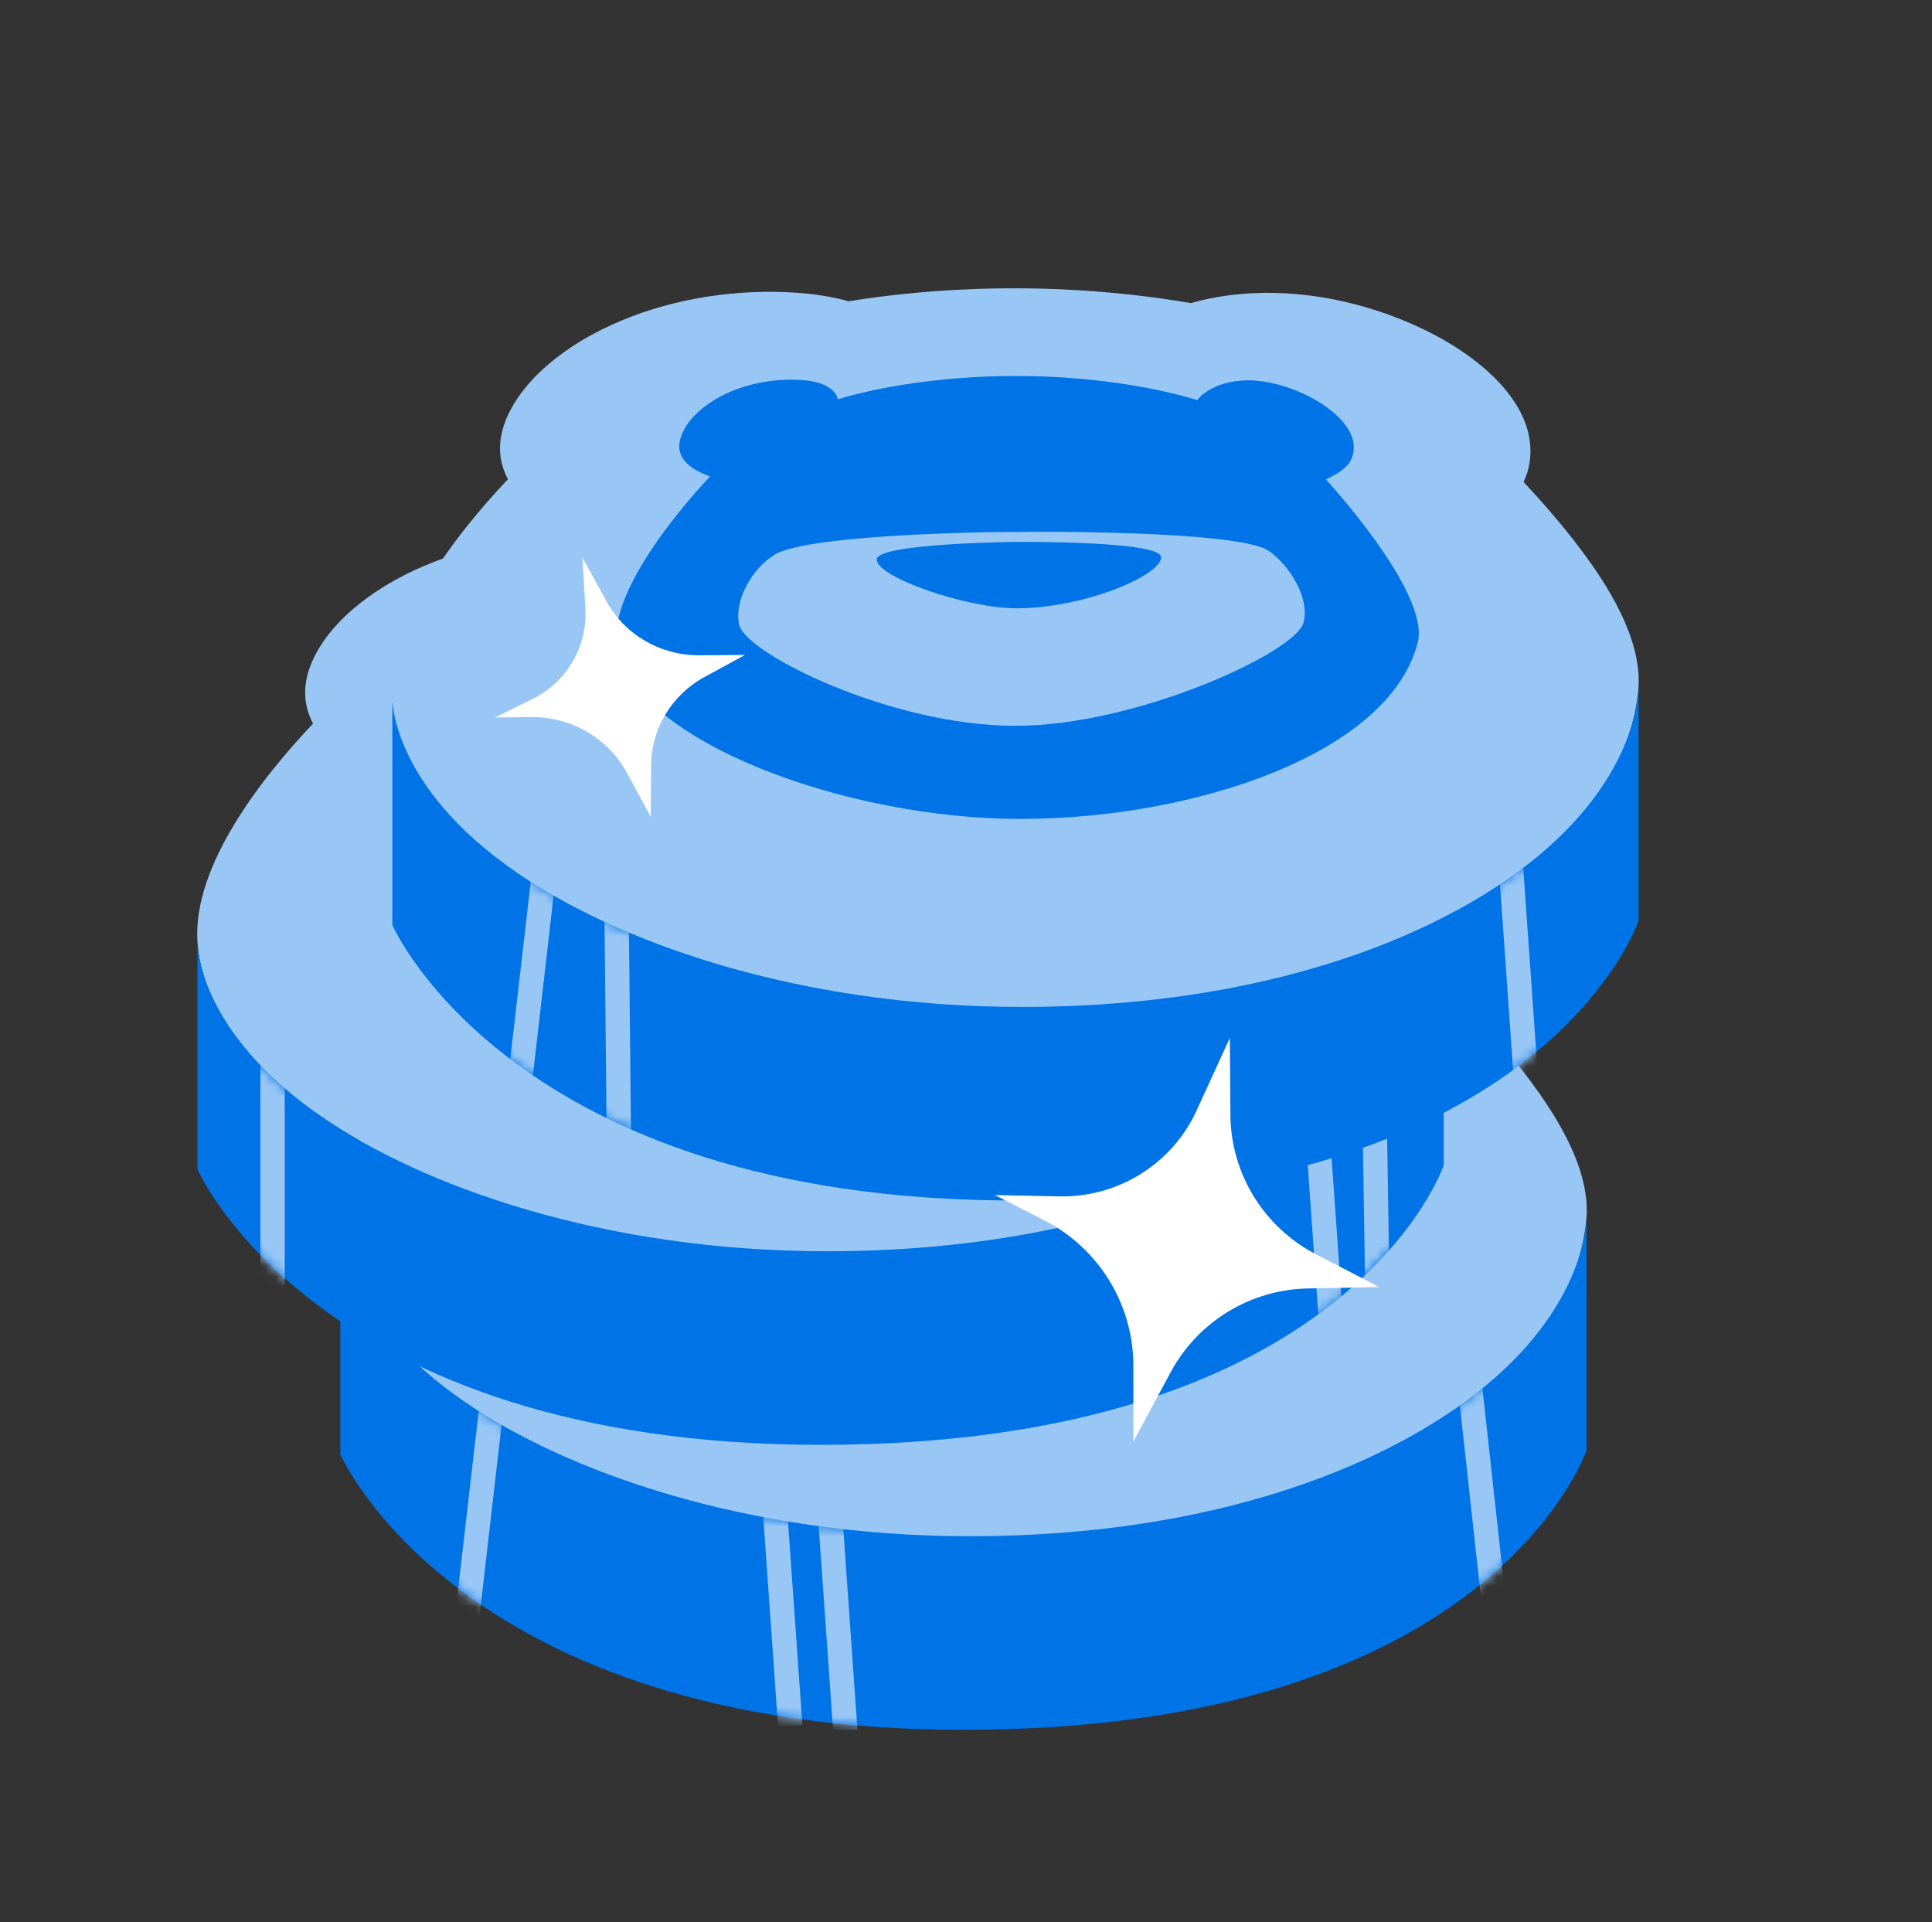
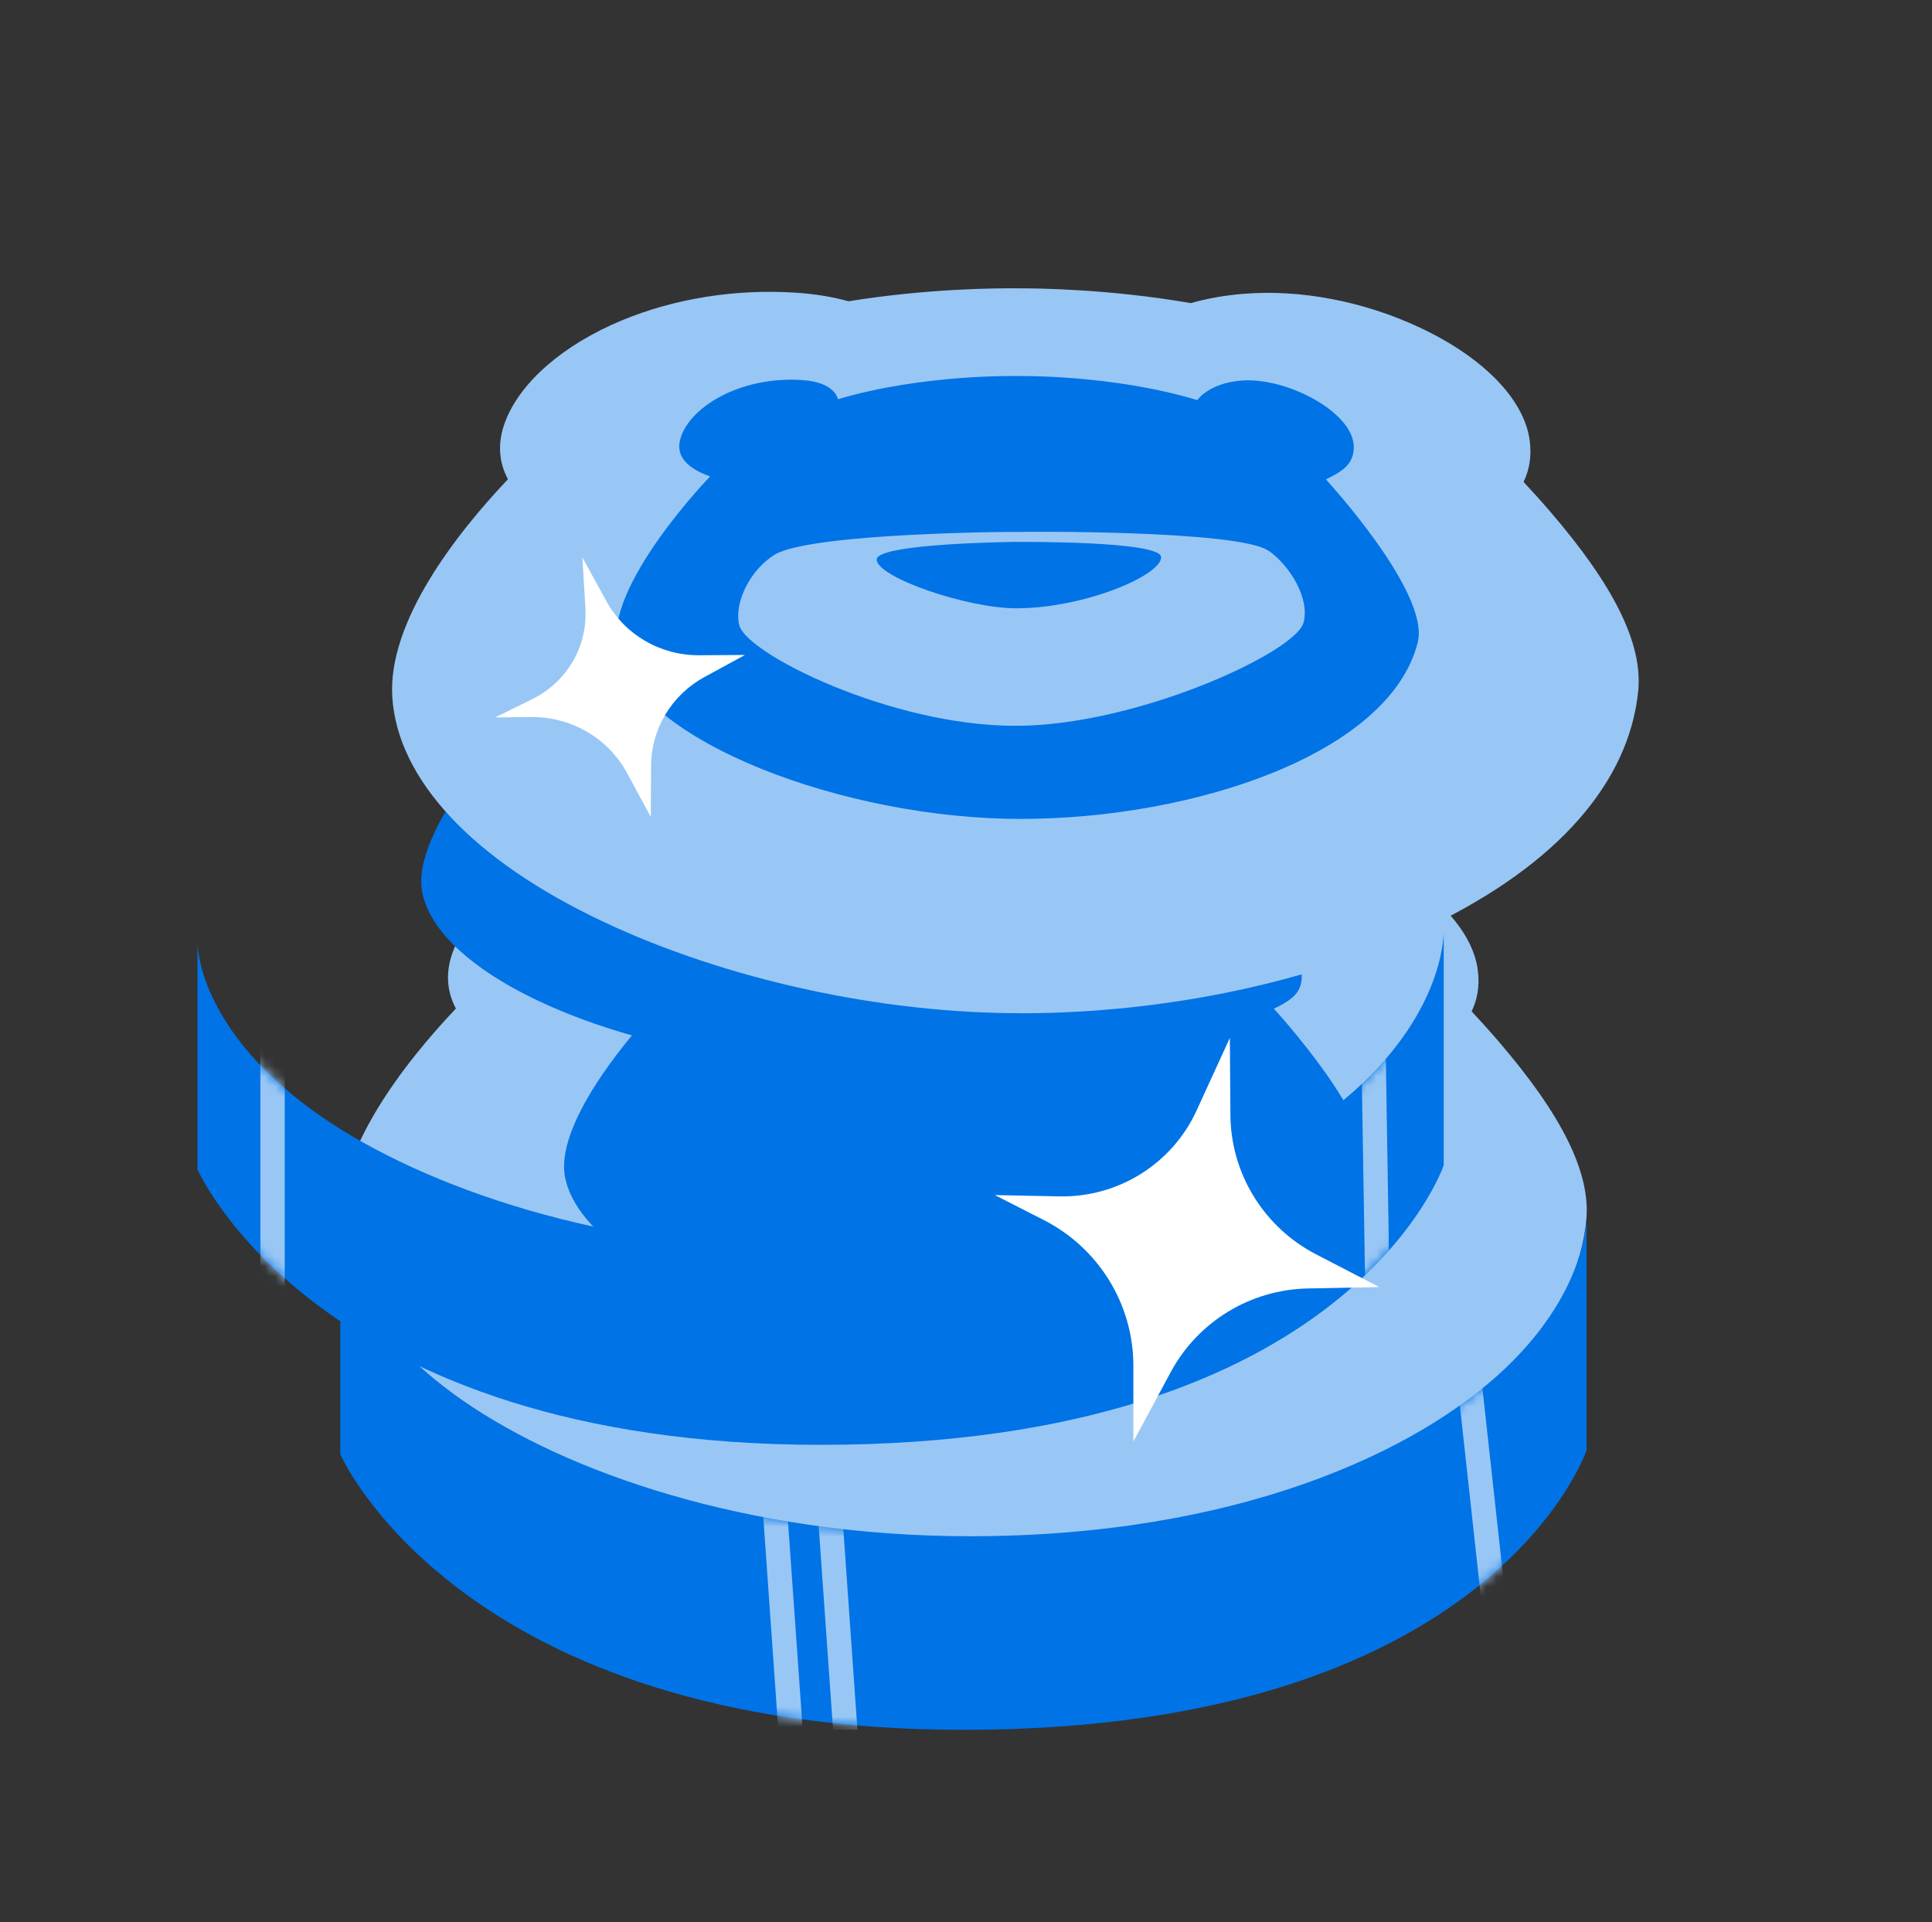
<svg xmlns="http://www.w3.org/2000/svg" width="193" height="192" viewBox="0 0 193 192" fill="none">
  <rect x="0" y="0" width="193" height="192" fill="#333333" stroke="none" />
  <g clip-path="url(#clip0_17_5162)">
    <path d="M96.873 154.087C82.738 154.116 67.317 150.7 55.191 145.006C41.825 138.733 34.523 130.626 33.994 122.539C33.495 114.992 40.403 106.172 45.544 100.748C44.602 98.992 44.496 97.052 45.256 95.035C46.755 91.03 51.146 87.286 56.872 84.902C62.186 82.682 68.326 81.717 74.341 82.123C76.32 82.258 78.059 82.557 79.577 82.981C87.495 81.698 94.422 81.669 96.469 81.688C98.554 81.679 105.703 81.765 113.774 83.165C115.33 82.721 117.108 82.383 119.116 82.229C124.756 81.785 131.05 82.981 136.642 85.606C142.926 88.55 147.125 92.767 147.634 96.975C147.826 98.538 147.567 99.88 147.01 101.028C147.855 101.935 148.758 102.929 149.671 103.991C155.974 111.316 158.934 117.135 158.463 121.912C157.569 130.887 150.574 139.187 137.613 145.421C126.226 150.893 111.573 154.077 96.892 154.106L96.873 154.087ZM75.609 97.988L71.669 102.312C67.307 107.127 63.185 114.018 63.531 116.199C64.828 121.063 81.278 127.886 96.796 127.886C110.824 127.886 126.765 123.022 129.436 115.504C129.128 113.226 125.198 107.04 121.24 102.466L117.636 98.297L112.285 96.512C106.683 94.765 99.707 94.379 96.786 94.398H96.392H96.171C93.24 94.359 86.265 94.716 80.644 96.444L75.609 97.988V97.988Z" fill="#99C7F5" />
    <path d="M96.786 134.68C114.101 134.67 133.644 128.165 136.431 117.038C137.68 112.049 127.255 100.767 127.255 100.767C129.09 99.879 130.022 99.146 130.041 97.563C130.089 94.089 123.325 90.509 118.761 90.895C115.513 91.175 114.408 92.844 114.408 92.844C105.924 90.277 96.632 90.441 96.479 90.441C96.325 90.441 87.014 90.229 78.501 92.757C78.501 92.757 78.29 91.078 74.994 90.847C68.652 90.403 63.483 93.655 62.724 96.878C62.474 97.93 62.762 99.416 65.741 100.468C65.741 100.468 55.104 111.431 56.469 117.714C58.467 126.93 79.279 134.699 96.776 134.68H96.786Z" fill="#0073E6" />
    <path d="M33.995 122.539V145.276C33.995 145.276 45.938 172.799 96.258 172.799C149.104 172.799 158.492 144.871 158.492 144.871V121.265C158.492 121.265 158.857 128.609 150.392 136.668C141.639 145.015 123.603 153.46 96.873 153.46C74.35 153.46 56.401 146.888 46.495 140.093C33.764 131.36 33.985 122.549 33.985 122.549L33.995 122.539Z" fill="#0073E6" />
    <mask id="mask0_17_5162" style="mask-type:alpha" maskUnits="userSpaceOnUse" x="33" y="121" width="126" height="52">
      <path d="M33.995 122.539V145.276C33.995 145.276 45.938 172.799 96.258 172.799C149.104 172.799 158.492 144.871 158.492 144.871V121.265C158.492 121.265 158.857 128.609 150.392 136.668C141.639 145.015 123.603 153.46 96.873 153.46C74.35 153.46 56.401 146.888 46.495 140.093C33.764 131.36 33.985 122.549 33.985 122.549L33.995 122.539Z" fill="#0073E6" />
    </mask>
    <g mask="url(#mask0_17_5162)">
-       <path d="M47.667 163.496L45.246 163.226L48.561 134.544L50.972 134.814L47.667 163.496Z" fill="#99C7F5" />
      <path d="M148.403 163.795L144.819 131.147L147.231 130.896L150.824 163.535L148.403 163.795Z" fill="#99C7F5" />
      <path d="M83.478 176.438L81.269 145.179L83.7 145.015L85.9 176.264L83.478 176.438Z" fill="#99C7F5" />
      <path d="M77.906 175.058L75.705 143.809L78.127 143.645L80.337 174.894L77.906 175.058Z" fill="#99C7F5" />
    </g>
-     <path d="M82.604 125.608C68.47 125.637 53.048 122.221 40.922 116.527C27.556 110.254 20.254 102.157 19.726 94.07C19.226 86.523 26.134 77.703 31.275 72.279C30.333 70.522 30.228 68.583 30.987 66.566C32.486 62.561 36.877 58.816 42.603 56.433C47.917 54.213 54.057 53.248 60.072 53.653C62.051 53.788 63.79 54.087 65.308 54.512C73.226 53.229 80.153 53.2 82.2 53.219C84.285 53.209 91.434 53.296 99.505 54.696C101.062 54.252 102.839 53.914 104.847 53.759C110.488 53.316 116.781 54.512 122.373 57.137C128.657 60.081 132.856 64.298 133.365 68.506C133.558 70.069 133.298 71.41 132.741 72.559C133.586 73.466 134.49 74.46 135.402 75.522C141.706 82.846 144.665 88.666 144.194 93.443C143.301 102.418 136.306 110.717 123.344 116.952C111.958 122.424 97.305 125.608 82.623 125.637L82.604 125.608ZM61.34 69.509L57.401 73.833C53.038 78.648 48.916 85.539 49.262 87.72C50.559 92.584 67.009 99.407 82.527 99.407C96.555 99.407 112.496 94.543 115.167 87.025C114.859 84.748 110.93 78.561 106.971 73.987L103.368 69.818L98.016 68.033C92.414 66.286 85.438 65.9 82.517 65.919H82.123H81.902C78.972 65.881 71.996 66.238 66.375 67.965L61.34 69.509V69.509Z" fill="#99C7F5" />
    <path d="M82.517 106.211C99.832 106.201 119.376 99.696 122.162 88.569C123.411 83.58 112.986 72.298 112.986 72.298C114.821 71.41 115.753 70.677 115.772 69.094C115.82 65.62 109.056 62.04 104.492 62.426C101.244 62.706 100.139 64.375 100.139 64.375C91.655 61.808 82.364 61.972 82.21 61.972C82.056 61.972 72.745 61.76 64.232 64.288C64.232 64.288 64.021 62.609 60.725 62.377C54.384 61.934 49.214 65.186 48.455 68.409C48.205 69.461 48.493 70.947 51.472 71.999C51.472 71.999 40.836 82.962 42.2 89.245C44.199 98.461 65.011 106.23 82.508 106.211H82.517Z" fill="#0073E6" />
    <path d="M19.726 94.07V116.807C19.726 116.807 31.669 144.33 81.989 144.33C134.836 144.33 144.223 116.402 144.223 116.402V92.796C144.223 92.796 144.588 100.14 136.123 108.199C127.37 116.546 109.335 124.991 82.604 124.991C60.081 124.991 42.133 118.419 32.226 111.624C19.495 102.881 19.726 94.07 19.726 94.07Z" fill="#0073E6" />
    <mask id="mask1_17_5162" style="mask-type:alpha" maskUnits="userSpaceOnUse" x="19" y="92" width="126" height="53">
      <path d="M19.726 94.07V116.807C19.726 116.807 31.669 144.33 81.989 144.33C134.836 144.33 144.223 116.402 144.223 116.402V92.796C144.223 92.796 144.588 100.14 136.123 108.199C127.37 116.546 109.335 124.991 82.604 124.991C60.081 124.991 42.133 118.419 32.226 111.624C19.495 102.881 19.726 94.07 19.726 94.07Z" fill="#0073E6" />
    </mask>
    <g mask="url(#mask1_17_5162)">
      <path d="M28.441 100.034H26.01V131.62H28.441V100.034Z" fill="#99C7F5" />
      <path d="M138.324 98.742L135.894 98.781L136.529 137.89L138.96 137.851L138.324 98.742Z" fill="#99C7F5" />
-       <path d="M131.953 134.969L129.743 103.721L132.165 103.547L134.374 134.805L131.953 134.969Z" fill="#99C7F5" />
    </g>
    <path d="M102.07 101.212C87.936 101.241 72.515 97.824 60.389 92.131C47.023 85.858 39.721 77.751 39.192 69.664C38.693 62.117 45.601 53.297 50.742 47.873C49.8 46.116 49.694 44.177 50.454 42.16C51.953 38.155 56.344 34.41 62.07 32.026C67.384 29.807 73.524 28.842 79.529 29.238C81.508 29.373 83.247 29.672 84.766 30.096C92.683 28.813 99.611 28.784 101.657 28.803C103.742 28.794 110.891 28.88 118.962 30.28C120.519 29.836 122.296 29.498 124.305 29.344C129.945 28.9 136.238 30.096 141.83 32.721C148.114 35.665 152.313 39.882 152.823 44.09C153.015 45.653 152.755 46.995 152.198 48.143C153.044 49.05 153.947 50.044 154.86 51.106C161.163 58.431 164.122 64.25 163.651 69.027C162.758 78.002 155.763 86.302 142.801 92.536C131.415 98.008 116.762 101.192 102.08 101.221L102.07 101.212ZM80.807 45.113L76.867 49.436C72.505 54.252 68.383 61.142 68.729 63.324C70.026 68.187 86.476 75.01 101.994 75.01C116.022 75.01 131.963 70.146 134.634 62.629C134.326 60.351 130.396 54.165 126.438 49.591L122.834 45.422L117.483 43.636C111.881 41.889 104.905 41.503 101.984 41.523H101.59H101.369C98.439 41.484 91.463 41.841 85.842 43.569L80.807 45.113V45.113Z" fill="#99C7F5" />
    <path d="M101.984 81.804C119.299 81.795 138.842 75.29 141.629 64.163C142.878 59.174 132.453 47.892 132.453 47.892C134.288 47.004 135.22 46.271 135.239 44.688C135.287 41.214 128.523 37.633 123.959 38.02C120.711 38.299 119.606 39.969 119.606 39.969C111.122 37.402 101.83 37.566 101.677 37.566C101.523 37.566 92.212 37.354 83.699 39.882C83.699 39.882 83.488 38.203 80.192 37.971C73.85 37.527 68.681 40.78 67.922 44.003C67.672 45.055 67.96 46.541 70.939 47.593C70.939 47.593 60.302 58.556 61.667 64.839C63.665 74.055 84.477 81.824 101.974 81.804H101.984Z" fill="#0073E6" />
-     <path d="M39.193 69.664V92.401C39.193 92.401 51.136 119.924 101.456 119.924C154.302 119.924 163.69 91.996 163.69 91.996V68.39C163.69 68.39 164.055 75.734 155.59 83.793C146.837 92.14 128.801 100.585 102.071 100.585C79.548 100.585 61.599 94.013 51.693 87.219C38.962 78.485 39.183 69.674 39.183 69.674L39.193 69.664Z" fill="#0073E6" />
    <mask id="mask2_17_5162" style="mask-type:alpha" maskUnits="userSpaceOnUse" x="39" y="68" width="125" height="52">
-       <path d="M39.193 69.664V92.401C39.193 92.401 51.136 119.924 101.456 119.924C154.302 119.924 163.69 91.996 163.69 91.996V68.39C163.69 68.39 164.055 75.734 155.59 83.793C146.837 92.14 128.801 100.585 102.071 100.585C79.548 100.585 61.599 94.013 51.693 87.219C38.962 78.485 39.183 69.674 39.183 69.674L39.193 69.664Z" fill="#0073E6" />
-     </mask>
+       </mask>
    <g mask="url(#mask2_17_5162)">
      <path d="M52.865 110.621L50.444 110.351L53.759 81.669L56.17 81.94L52.865 110.621Z" fill="#99C7F5" />
      <path d="M62.759 85.879L60.328 85.903L60.627 115.568L63.058 115.543L62.759 85.879Z" fill="#99C7F5" />
      <path d="M151.41 110.573L149.21 79.315L151.631 79.151L153.841 110.399L151.41 110.573Z" fill="#99C7F5" />
    </g>
    <path d="M126.726 55.024C123.738 52.92 101.715 53.104 101.715 53.142C101.715 53.094 80.913 53.219 77.367 55.42C75.004 56.887 73.293 60.139 73.851 62.445C74.542 65.312 89.042 72.501 101.36 72.501C113.399 72.559 129.349 65.205 130.204 62.233C130.896 59.83 128.878 56.529 126.736 55.014L126.726 55.024Z" fill="#99C7F5" />
    <path d="M101.696 54.127C101.696 54.127 87.658 54.252 87.581 55.873C87.504 57.639 96.603 60.786 101.571 60.766C108.432 60.737 116.013 57.456 115.993 55.661C115.974 54.011 101.696 54.136 101.696 54.136V54.127Z" fill="#0073E6" />
    <path d="M119.528 110.949L122.858 103.68L122.914 111.389C122.957 117.252 126.258 122.605 131.499 125.316L137.78 128.568L130.656 128.71C124.91 128.823 119.683 132.018 116.971 137.029L113.22 144V136.362C113.192 130.257 109.749 124.663 104.255 121.867L99.38 119.382L105.801 119.51C111.688 119.638 117.084 116.273 119.528 110.949V110.949Z" fill="white" />
    <path d="M58.487 60.844L58.176 55.68L60.582 60.064C62.407 63.398 65.959 65.469 69.807 65.455L74.42 65.427L70.359 67.64C67.09 69.427 65.053 72.818 65.039 76.493L65.01 81.6L62.647 77.23C60.766 73.74 57.058 71.584 53.04 71.626L49.46 71.669L53.196 69.825C56.62 68.136 58.7 64.59 58.473 60.83L58.487 60.844Z" fill="white" />
  </g>
  <defs>
    <clipPath id="clip0_17_5162">
      <rect width="144" height="144" fill="white" transform="translate(19.7 28.8)" />
    </clipPath>
  </defs>
</svg>